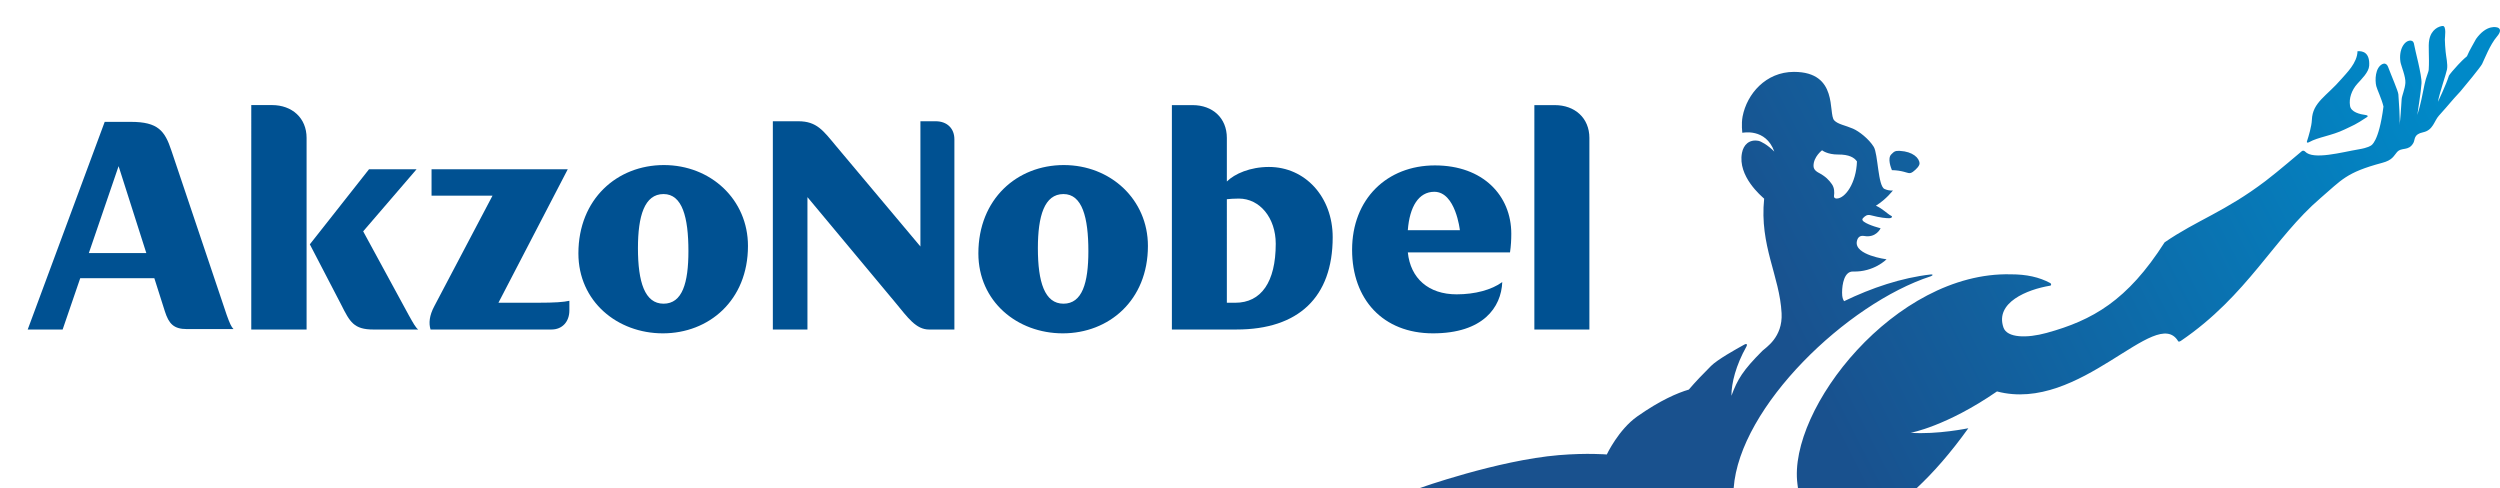
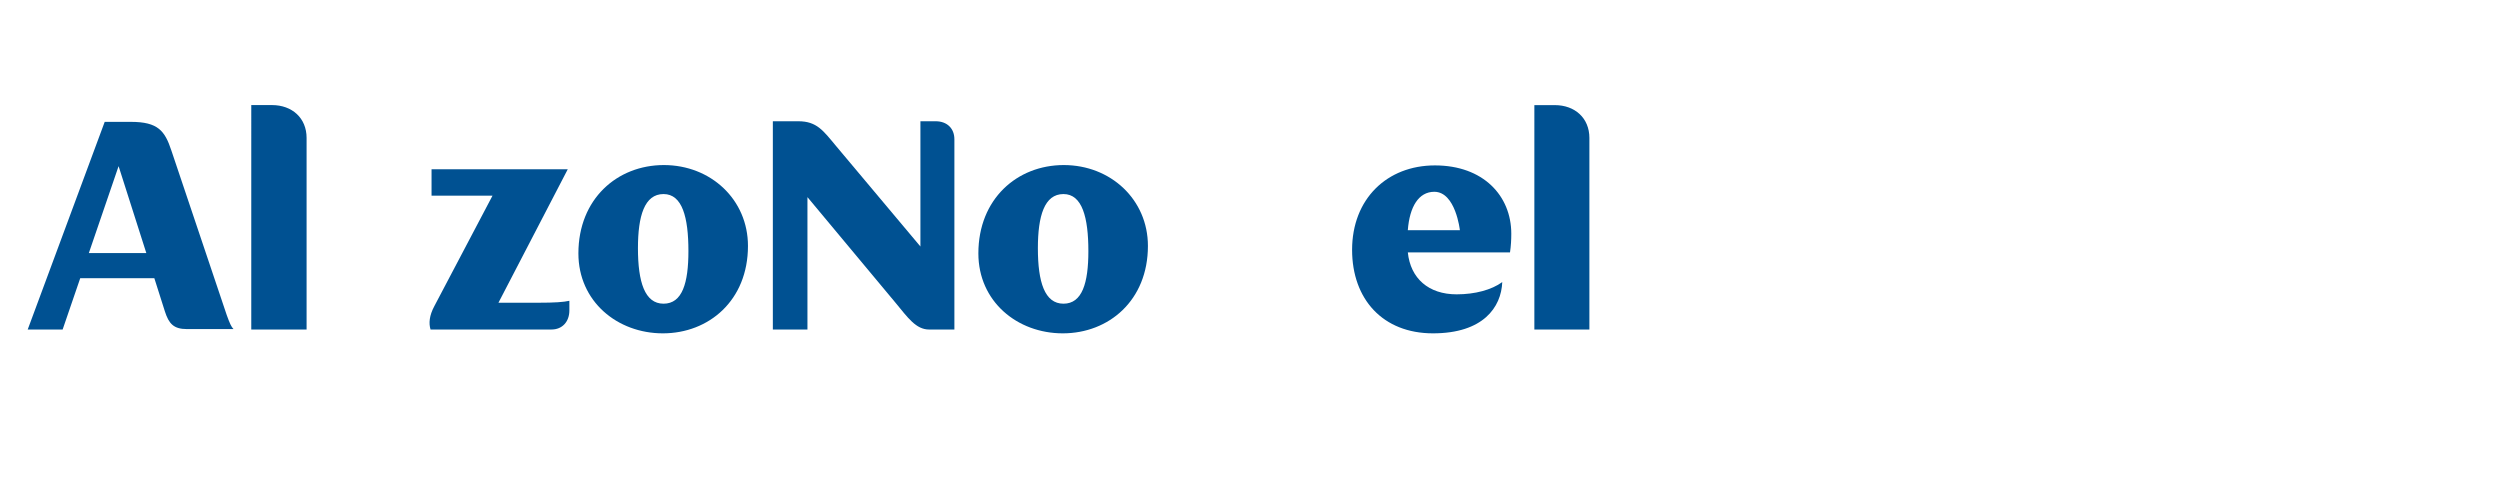
<svg xmlns="http://www.w3.org/2000/svg" version="1.1" id="Layer_1" x="0px" y="0px" width="114.657px" height="22.396px" viewBox="0 0 114.657 22.396" enable-background="new 0 0 114.657 22.396" xml:space="preserve">
  <g>
    <linearGradient id="SVGID_1_" gradientUnits="userSpaceOnUse" x1="65.277" y1="22.797" x2="113.148" y2="-1.594">
      <stop offset="0.337" style="stop-color:#19518E" />
      <stop offset="0.927" style="stop-color:#0089C8" />
    </linearGradient>
-     <path fill="url(#SVGID_1_)" d="M105.903,6.519c0.428-0.236,1.035-0.295,1.622-0.579c0.404-0.194,0.494-0.212,1.041-0.576   c0.035-0.022,0.04-0.075-0.06-0.087c-0.256-0.032-0.705-0.131-0.729-0.443c-0.049-0.311,0.067-0.695,0.341-0.996   c0.189-0.211,0.523-0.527,0.539-0.825c0.034-0.588-0.275-0.684-0.535-0.664c-0.011,0.545-0.521,1.018-0.732,1.267   c-0.685,0.799-1.331,1.072-1.361,1.882c-0.01,0.286-0.149,0.752-0.224,0.979C105.778,6.561,105.853,6.548,105.903,6.519z    M88.554,12.67c0.103-0.039,0.103-0.094,0-0.083c-1.349,0.153-2.71,0.613-3.979,1.226c-0.052-0.088-0.092-0.157-0.092-0.394   c0-0.391,0.104-0.979,0.503-0.966c0.961,0.029,1.536-0.561,1.536-0.561s-1.484-0.19-1.362-0.82c0.036-0.193,0.15-0.28,0.334-0.25   c0.556,0.101,0.756-0.354,0.756-0.354s-0.533-0.13-0.766-0.3c-0.047-0.034-0.111-0.093-0.035-0.171   c0.089-0.091,0.181-0.169,0.345-0.126c0.452,0.117,0.714,0.139,0.865,0.137c0.095-0.001,0.155-0.071,0.078-0.109   c-0.166-0.082-0.396-0.33-0.703-0.466c0.485-0.299,0.782-0.702,0.782-0.702s-0.134,0.043-0.385-0.064   c-0.306-0.13-0.298-1.611-0.495-1.932c-0.223-0.363-0.675-0.715-0.951-0.834c-0.354-0.154-0.694-0.2-0.863-0.382   c-0.288-0.309,0.215-2.223-1.847-2.223c-1.291,0-2.155,1.014-2.354,2.042c-0.067,0.35-0.012,0.752-0.012,0.752   s1.074-0.235,1.466,0.861c-0.317-0.318-0.624-0.475-0.731-0.493c-0.424-0.077-0.683,0.188-0.752,0.553   c-0.208,1.075,0.901,1.991,1.017,2.099c-0.219,2.164,0.712,3.536,0.8,5.256c0.058,1.115-0.738,1.58-0.874,1.717   c-0.905,0.906-1.146,1.309-1.427,2.068c0-0.586,0.202-1.39,0.69-2.262c0.037-0.065,0.035-0.157-0.095-0.087   c-0.397,0.217-1.242,0.692-1.528,0.979c-0.363,0.362-0.714,0.725-1.021,1.086c-0.521,0.153-1.307,0.488-2.362,1.229   c-0.864,0.607-1.4,1.747-1.4,1.747s-0.896-0.078-2.2,0.03c-2.805,0.235-6.419,1.523-6.419,1.523h14.437   C79.775,18.645,84.716,13.919,88.554,12.67z M83.565,6.892c0,0,0.236,0.198,0.739,0.195c0.503-0.005,0.746,0.145,0.861,0.317   c-0.031,0.984-0.534,1.699-0.931,1.702c-0.086,0.001-0.132-0.051-0.122-0.117c0.023-0.167,0.021-0.375-0.097-0.542   c-0.134-0.188-0.277-0.351-0.625-0.534c-0.069-0.037-0.215-0.126-0.217-0.304C83.17,7.19,83.565,6.892,83.565,6.892z M87.568,7.94   c0.062-0.001,0.117-0.023,0.16-0.057c0.158-0.117,0.308-0.277,0.307-0.384c-0.003-0.254-0.313-0.548-0.9-0.579   c-0.215-0.011-0.26,0.024-0.395,0.159c-0.187,0.186-0.012,0.624,0.028,0.724C87.234,7.812,87.468,7.94,87.568,7.94z M114.238,1.26   c-0.219,0.048-0.462,0.222-0.679,0.526c-0.057,0.117-0.309,0.525-0.418,0.795c-0.178,0.147-0.282,0.26-0.414,0.398   c-0.165,0.172-0.401,0.455-0.413,0.494c-0.124,0.407-0.504,1.198-0.504,1.198c0.056-0.354,0.388-1.316,0.417-1.49   c0.041-0.25-0.04-0.554-0.063-0.803C112.147,2.189,112.13,2,112.128,1.81c-0.003-0.086,0.088-0.634-0.104-0.619   c-0.166,0.014-0.52,0.15-0.612,0.637c-0.057,0.29,0.013,0.802-0.024,1.362c-0.007,0.13-0.119,0.32-0.19,0.672   c-0.082,0.398-0.181,0.95-0.333,1.412c0.022-0.156,0.168-1.069,0.192-1.449c0.023-0.378-0.309-1.568-0.333-1.758   c-0.018-0.152-0.075-0.196-0.156-0.204c-0.283-0.026-0.566,0.402-0.476,0.98c0.029,0.174,0.247,0.673,0.226,0.959   c-0.02,0.287-0.158,0.578-0.171,0.741c-0.031,0.4-0.052,0.947-0.102,1.198c0.041-0.203-0.033-1.203-0.049-1.415   c-0.012-0.151-0.321-0.854-0.469-1.251c-0.062-0.169-0.181-0.178-0.263-0.137c-0.335,0.167-0.347,0.743-0.281,1.012   c0.038,0.157,0.247,0.579,0.33,0.937c-0.215,1.672-0.58,1.791-0.58,1.791s-0.124,0.1-0.556,0.171   c-0.759,0.127-2.09,0.501-2.458,0.103c-0.025-0.027-0.092-0.064-0.146-0.023c-0.115,0.091-1.082,0.927-1.668,1.371   c-1.864,1.414-3.154,1.799-4.63,2.815c-1.708,2.676-3.306,3.575-5.414,4.154c-0.906,0.25-1.809,0.23-1.976-0.247   c-0.398-1.148,1.09-1.746,2.142-1.92c0.058-0.01,0.059-0.09,0.004-0.12c-0.509-0.275-1.095-0.401-1.812-0.401   c-5.297-0.132-10.23,6.185-9.783,9.615c0.007,0.067,0.017,0.135,0.026,0.201h5.431c0.765-0.708,1.566-1.621,2.381-2.757   c0.001-0.001-1.425,0.296-2.646,0.209c0,0,1.63-0.291,3.96-1.897c3.812,1.007,7.295-3.983,8.306-2.308   c0.031,0.051,0.104,0.004,0.124-0.009c3.065-2.082,4.27-4.723,6.417-6.559c0.963-0.822,1.151-1.163,2.821-1.608   c0.465-0.124,0.517-0.304,0.673-0.486c0.218-0.254,0.53-0.028,0.755-0.425c0.091-0.157-0.004-0.396,0.449-0.491   c0.459-0.097,0.503-0.519,0.721-0.76c0.568-0.63,0.499-0.59,0.987-1.114c0.183-0.213,0.925-1.115,0.995-1.256   c0.104-0.208,0.36-0.885,0.685-1.264C114.832,1.309,114.556,1.189,114.238,1.26z" />
    <g>
      <path fill="#005192" d="M19.746,15.112h5.551c0.489,0,0.816-0.357,0.816-0.875v-0.442c-0.269,0.06-0.667,0.089-1.426,0.089H22.86    l3.179-6.121h-6.247v1.211h2.796l-2.663,5.057C19.686,14.474,19.658,14.829,19.746,15.112" />
-       <path fill="#005192" d="M14.21,11.206l1.438,2.767c0.401,0.799,0.579,1.14,1.485,1.14h2.047c-0.117-0.09-0.223-0.283-0.43-0.652    l-2.094-3.851l2.449-2.847h-2.181L14.21,11.206z" />
      <path fill="#005192" d="M11.524,15.112h2.537V6.325c0-0.914-0.667-1.506-1.587-1.506h-0.95V15.112z" />
      <path fill="#005192" d="M10.397,14.445L7.86,6.904C7.562,6.003,7.251,5.589,6.004,5.589H4.802l-3.531,9.523h1.602l0.807-2.354    h3.398l0.484,1.523c0.18,0.562,0.401,0.812,1.01,0.812h2.138C10.606,14.991,10.531,14.816,10.397,14.445z M4.075,11.605    L5.439,7.62l1.271,3.985H4.075z" />
      <path fill="#005192" d="M30.403,15.288c2.106,0,3.901-1.508,3.901-4.008c0-2.13-1.706-3.71-3.858-3.71    c-2.136,0-3.919,1.552-3.919,4.052C26.527,13.823,28.31,15.288,30.403,15.288 M30.432,13.928c-0.86,0-1.174-0.99-1.174-2.545    c0-1.477,0.298-2.483,1.174-2.483c0.86,0,1.141,1.064,1.141,2.616C31.573,12.982,31.292,13.928,30.432,13.928" />
      <path fill="#005192" d="M35.445,15.112h1.587V9.041l4.039,4.844c0.564,0.681,0.935,1.228,1.544,1.228h1.156V6.388    c0-0.503-0.341-0.827-0.859-0.827h-0.699v5.744l-3.88-4.622c-0.579-0.694-0.874-1.122-1.72-1.122h-1.168V15.112z" />
      <path fill="#005192" d="M48.744,15.288c2.107,0,3.903-1.508,3.903-4.008c0-2.128-1.708-3.71-3.86-3.71    c-2.137,0-3.916,1.552-3.916,4.052C44.871,13.824,46.65,15.288,48.744,15.288 M48.774,13.928c-0.863,0-1.174-0.99-1.174-2.544    c0-1.478,0.297-2.484,1.174-2.484c0.858,0,1.142,1.065,1.142,2.619C49.916,12.982,49.632,13.928,48.774,13.928" />
-       <path fill="#005192" d="M69.253,11.576c0.045-0.296,0.059-0.592,0.059-0.856c0-1.746-1.291-3.134-3.501-3.134    c-2.197,0-3.8,1.536-3.8,3.872c0,2.264,1.409,3.83,3.71,3.83c2.3,0,3.131-1.196,3.177-2.351c-0.491,0.357-1.247,0.562-2.094,0.562    c-1.285,0-2.117-0.731-2.237-1.923H69.253z M64.566,10.557c0.082-1.079,0.499-1.761,1.215-1.761c0.979,0,1.173,1.761,1.173,1.761    H64.566z" />
-       <path fill="#005192" d="M58.198,7.657c-0.862,0-1.573,0.312-1.931,0.667V6.328c0-0.917-0.653-1.507-1.571-1.507h-0.95v10.291    h2.968c2.834,0,4.407-1.479,4.407-4.231C61.121,9.033,59.861,7.657,58.198,7.657z M56.653,13.885h-0.386V9.137    c0.163-0.015,0.298-0.03,0.55-0.03c0.965,0,1.692,0.89,1.692,2.073C58.509,12.938,57.84,13.885,56.653,13.885z" />
+       <path fill="#005192" d="M69.253,11.576c0.045-0.296,0.059-0.592,0.059-0.856c0-1.746-1.291-3.134-3.501-3.134    c-2.197,0-3.8,1.536-3.8,3.872c0,2.264,1.409,3.83,3.71,3.83c2.3,0,3.131-1.196,3.177-2.351c-0.491,0.357-1.247,0.562-2.094,0.562    c-1.285,0-2.117-0.731-2.237-1.923z M64.566,10.557c0.082-1.079,0.499-1.761,1.215-1.761c0.979,0,1.173,1.761,1.173,1.761    H64.566z" />
      <path fill="#005192" d="M70.371,15.112h2.523V6.328c0-0.917-0.668-1.507-1.587-1.507h-0.937V15.112z" />
    </g>
  </g>
  <rect x="-8.167" y="-8.333" fill="none" width="132.262" height="40.255" />
</svg>